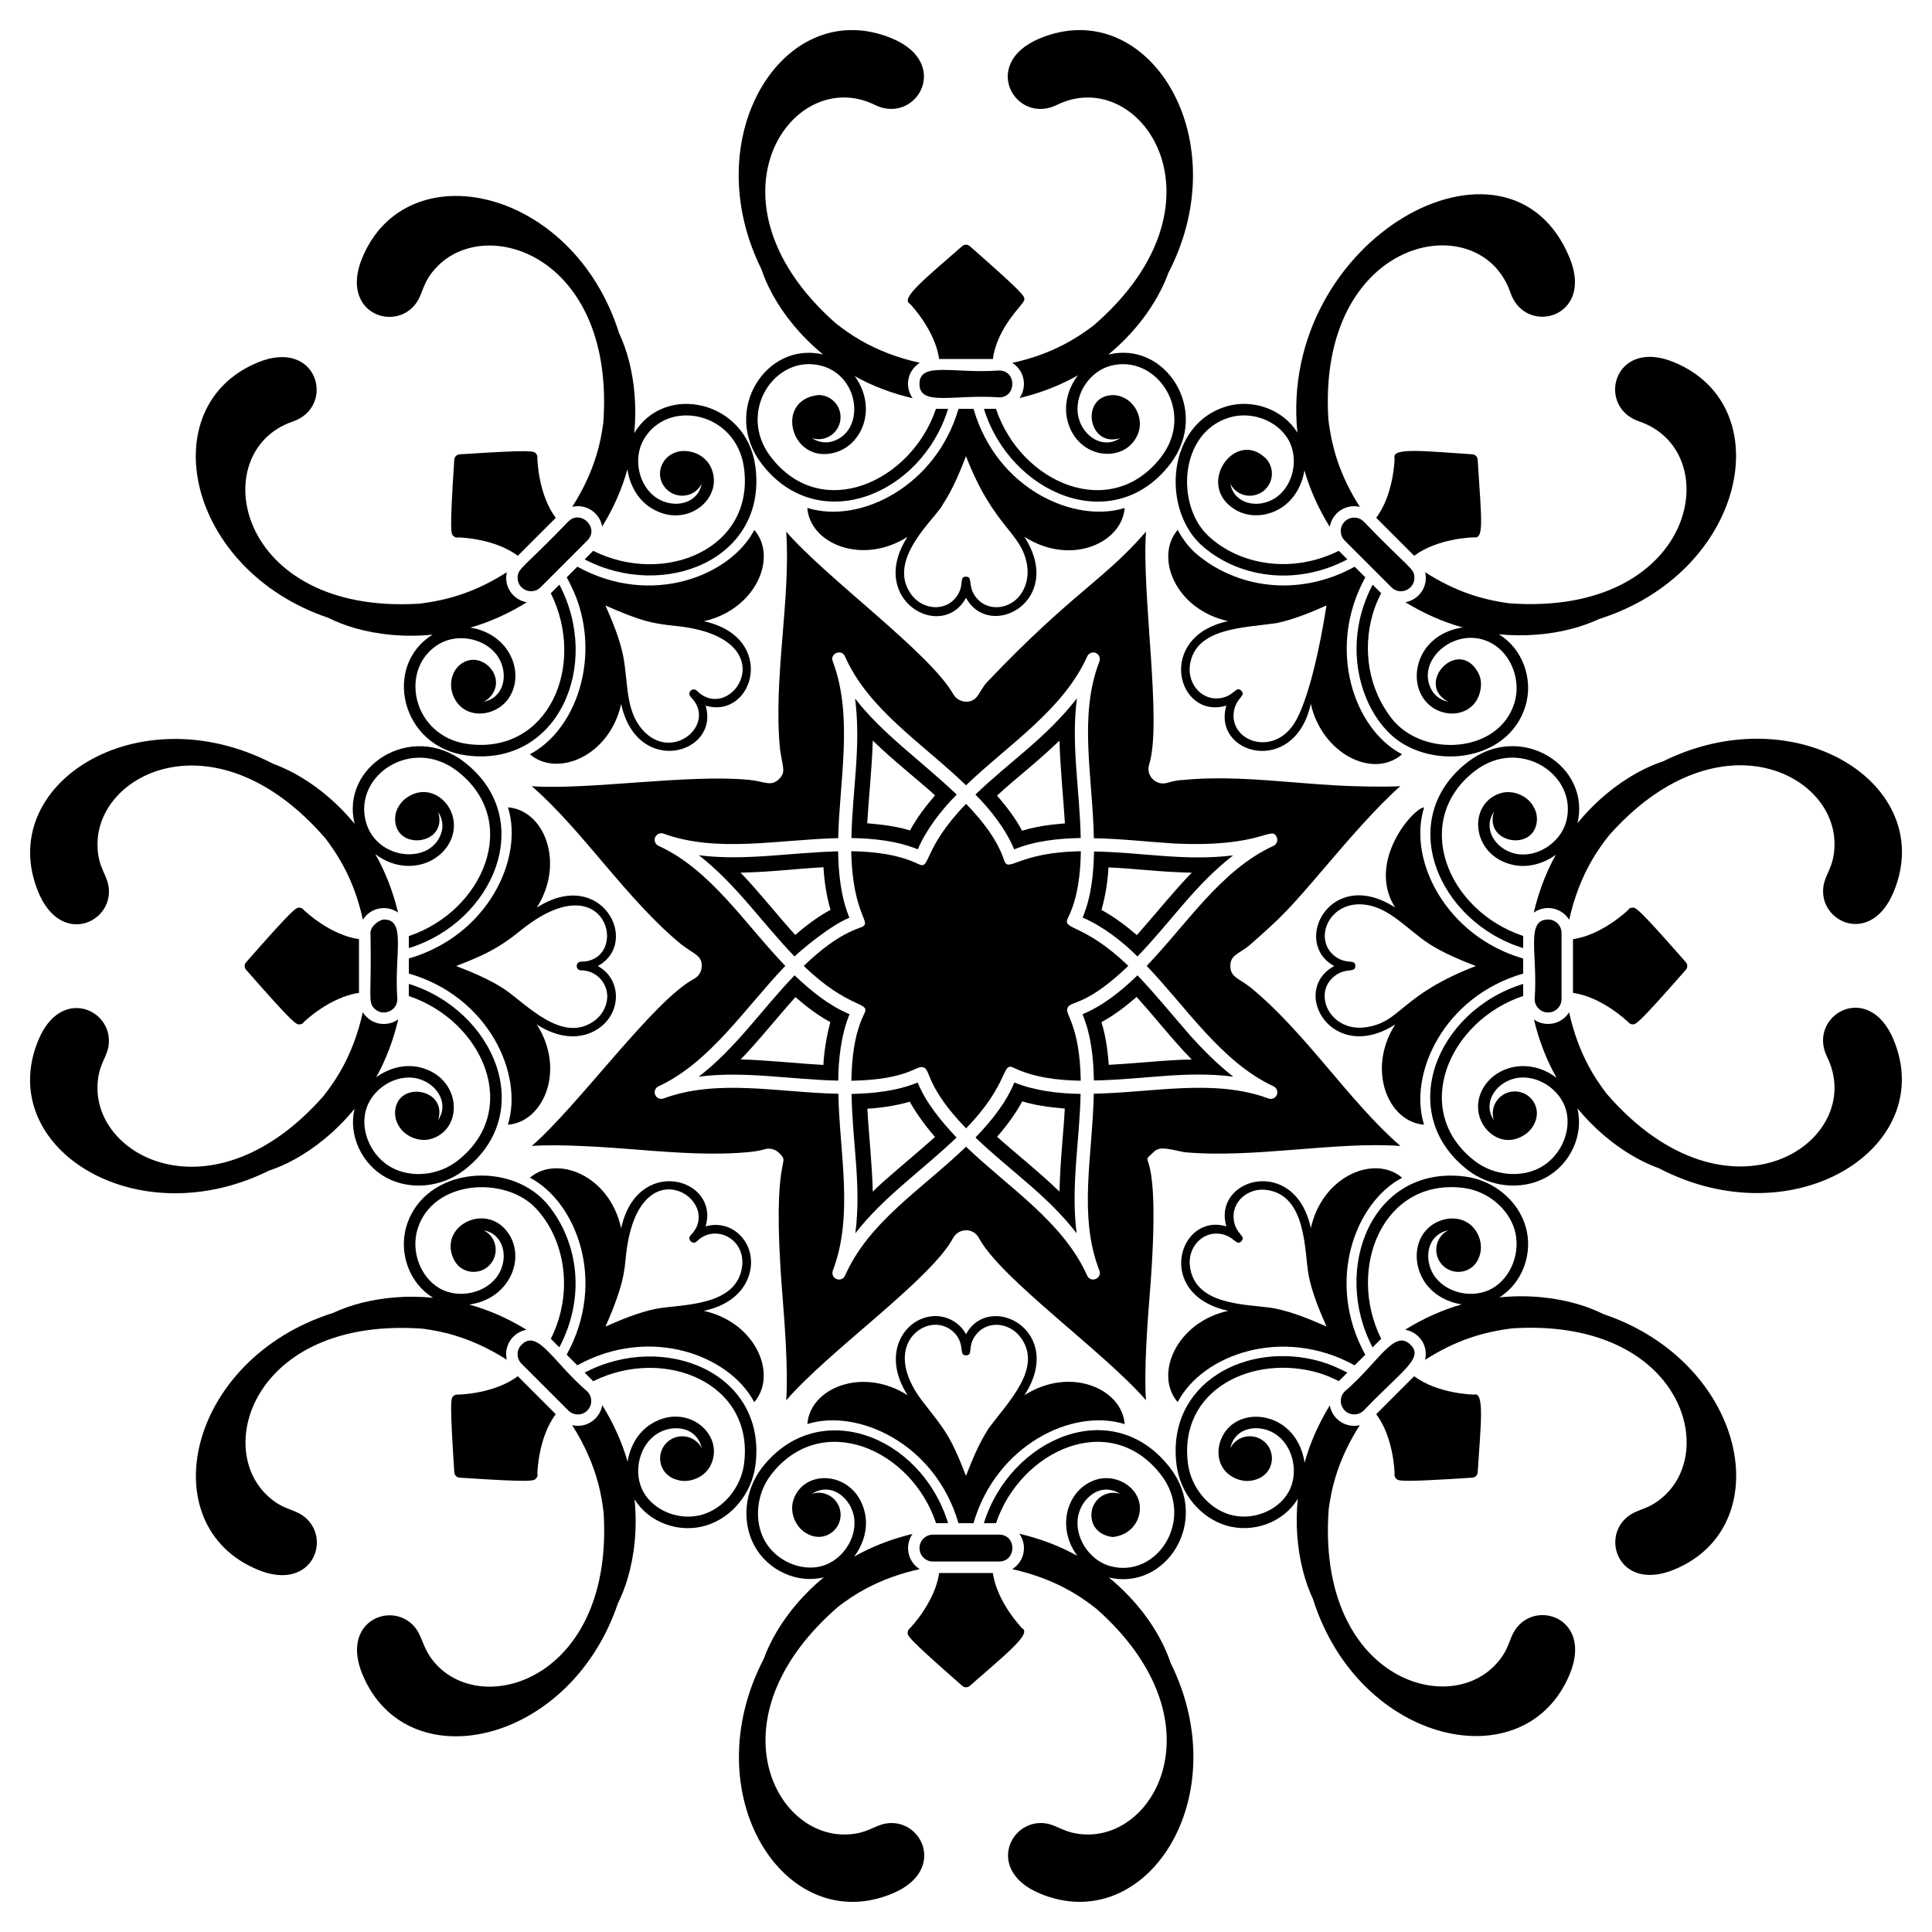
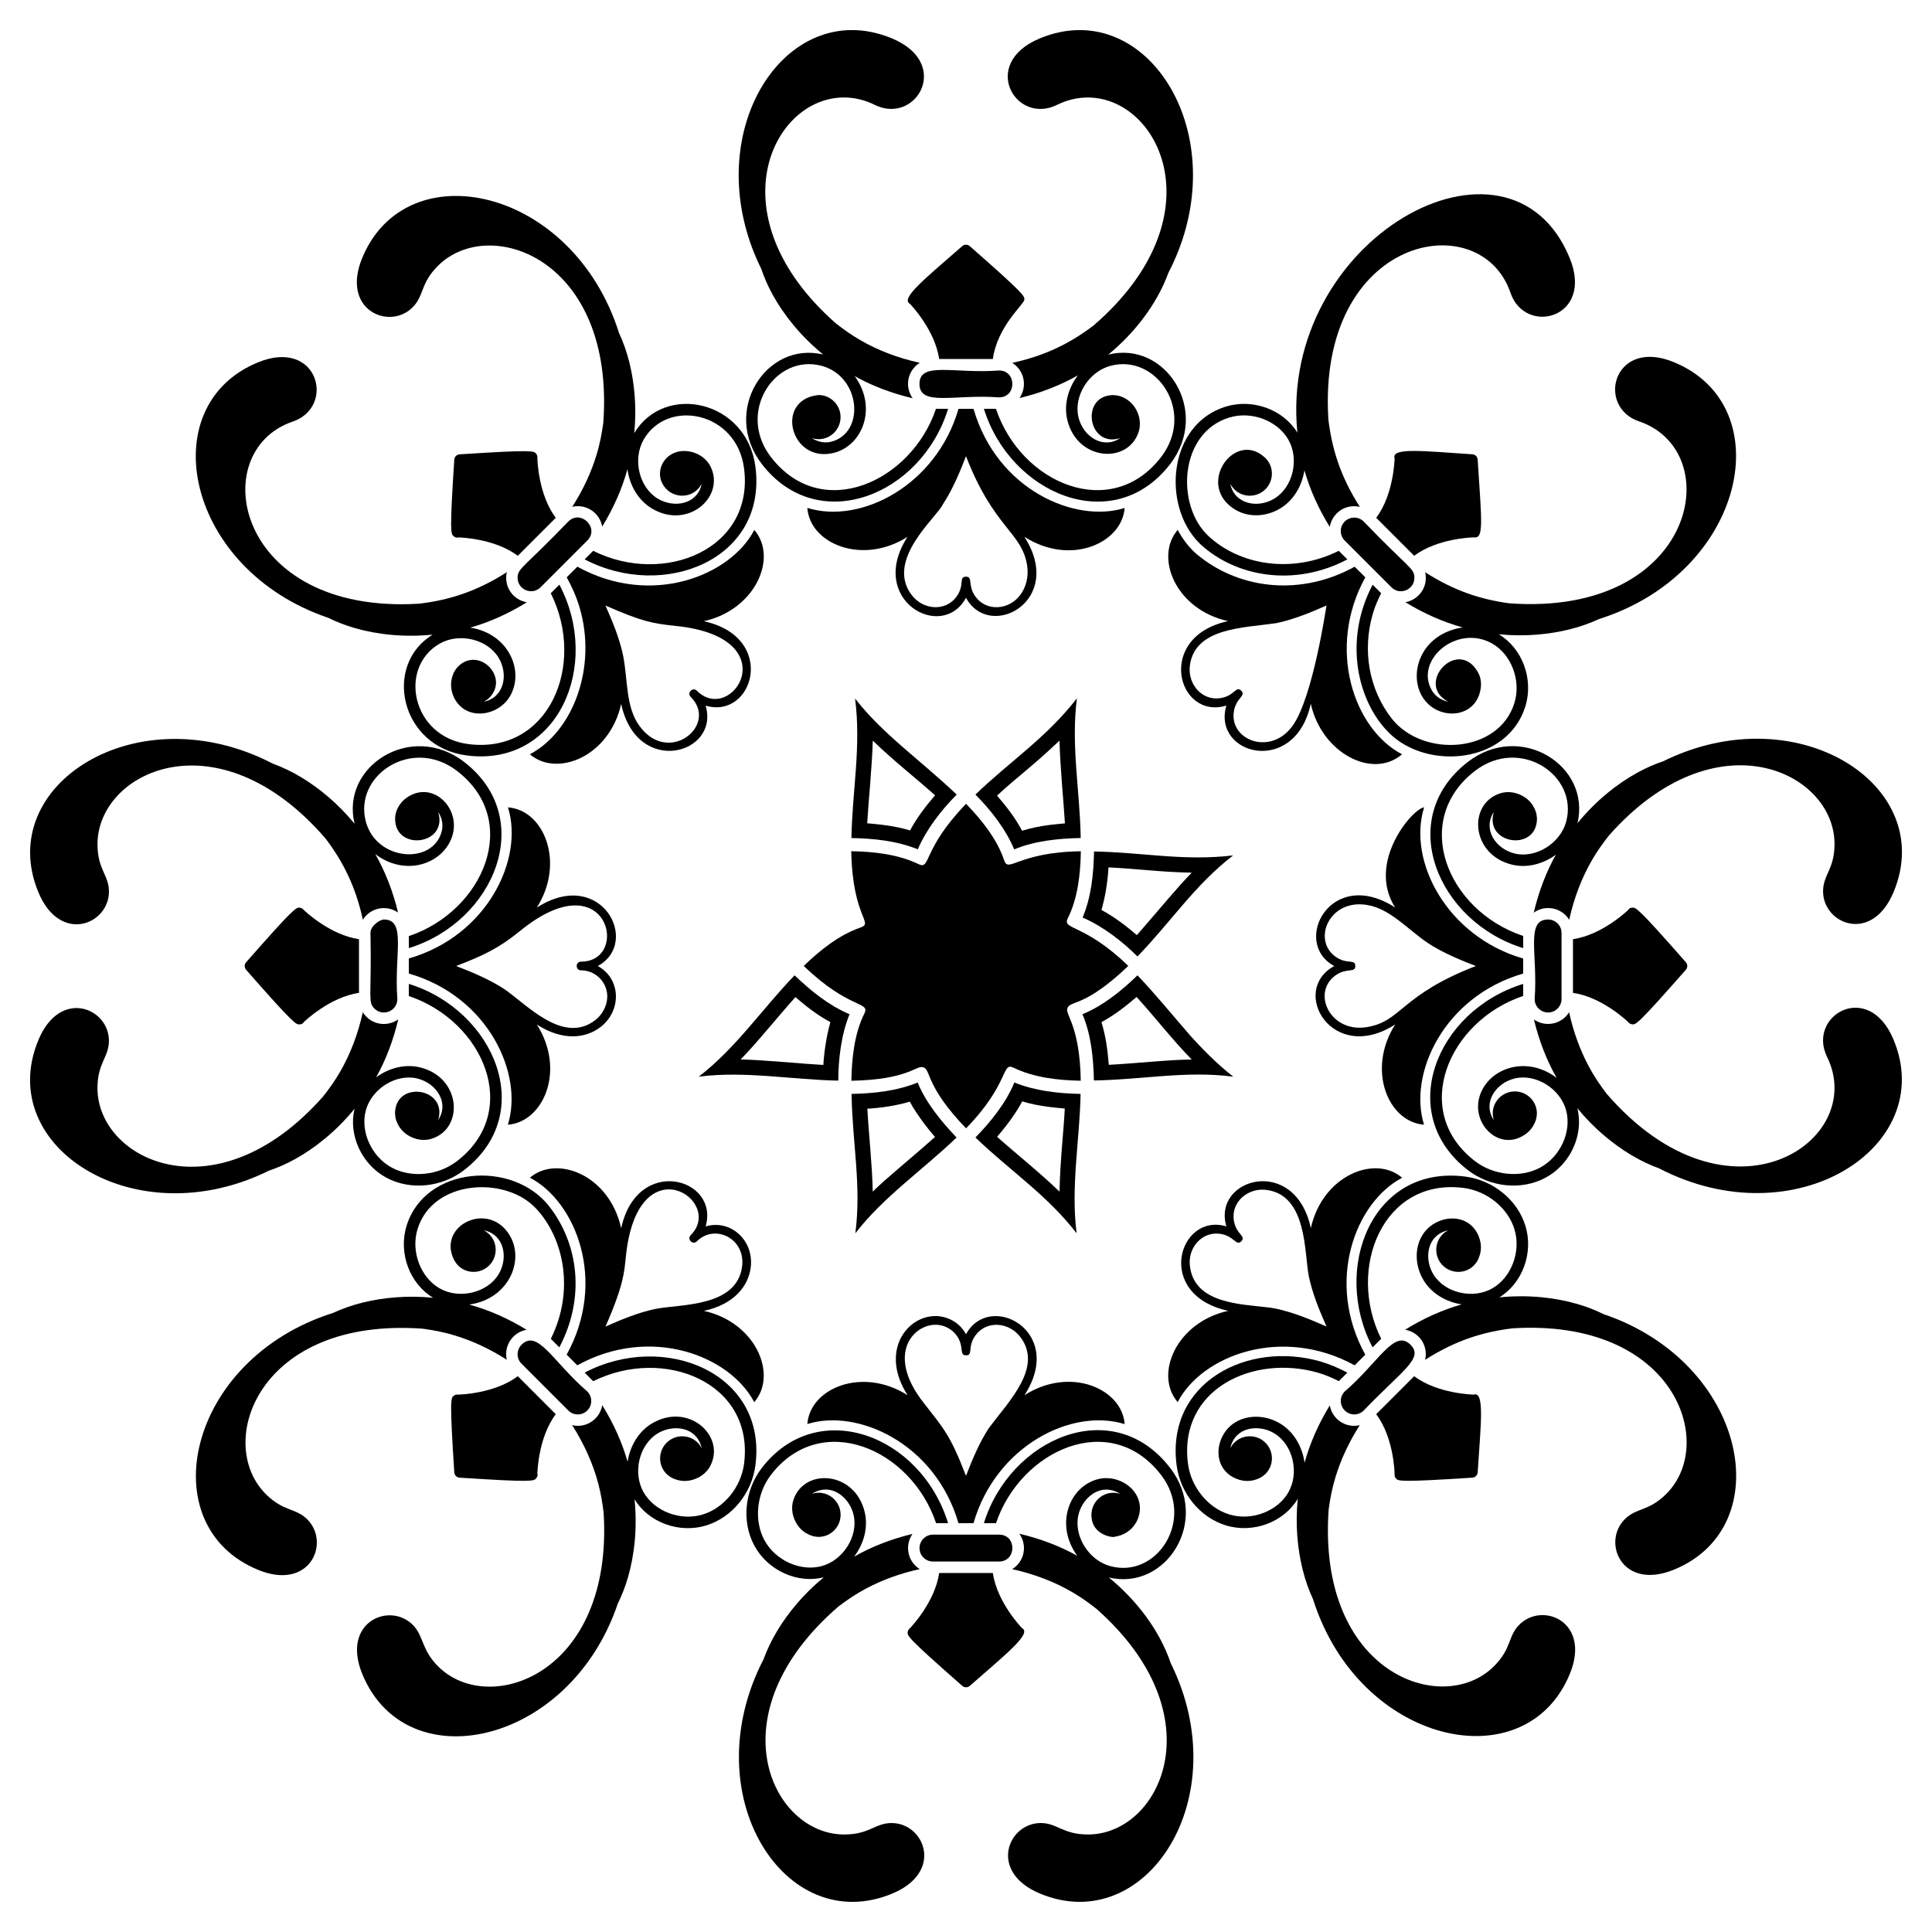
<svg xmlns="http://www.w3.org/2000/svg" fill="#000000" width="800px" height="800px" version="1.1" viewBox="144 144 512 512">
  <g>
    <path d="m387.68 554.26c0 0.984 0.398 1.875 1.043 2.519 0.645 0.645 1.535 1.043 2.519 1.043h17.516c4.644 0 4.777-7.125 0-7.125h-17.516c-1.969 0-3.562 1.594-3.562 3.562z" />
    <path d="m401.01 590.77c9.57-8.406 16.52-13.871 13.844-15.289-0.098-0.082-6.652-6.906-7.734-14.621h-14.234c-1.062 7.566-7.383 14.281-7.719 14.609-0.34 0.254-0.57 0.645-0.621 1.066-0.109 0.961-0.164 1.398 14.457 14.234 0.578 0.508 1.434 0.508 2.008 0z" />
    <path d="m442.05 521.41c-0.676-9.387-14.391-15.418-26.543-7.676 11.031-17.094-9.328-27.621-15.504-16.145-1.477-2.715-4.035-4.336-6.82-4.731-0.422-0.059-0.84-0.09-1.266-0.09-7.777 0-14.754 9.527-7.394 20.984-11.953-7.625-25.863-1.922-26.57 7.637 13.293-4.199 33.922 5.117 40.051 26.273h3.981c5.938-20.5 26.035-30.633 40.066-26.254zm-35.918 0.93c-2.633 3.988-4.547 8.68-6.133 12.781-4.176-10.797-5.785-12.367-11.02-19.102-10.785-13.488-2.422-21.742 3.879-20.883 1.852 0.262 3.59 1.301 4.66 2.789 2.121 2.945 0.566 5.254 2.484 5.254 1.984 0 0.285-2.195 2.481-5.254 2.934-4.07 8.82-3.57 11.848 0.305 6.211 8.023-2.906 17.035-8.191 24.113z" />
    <path d="m419.57 645.8c28.023 11.719 52.395-25.258 34.676-61.074-2.992-8.824-9.18-16.781-16.395-22.684 15.133 3.641 27.051-14.992 16.246-29.035-15.273-19.812-42.453-7.699-49.359 14.652h3.215c6.492-19.309 30.258-30.281 43.738-12.797 9.09 11.797-0.984 27.543-13.438 24.184-5.762-1.555-9.785-8.047-8.449-13.621 0.766-3.188 3.156-5.801 5.953-6.5 1.734-0.434 3.625-0.008 5.051 0.949-3.918-1.211-7.57 1.766-7.57 5.574 0 5.781 6.348 6.016 5.961 5.844 5.531-0.738 7.871-5.941 6.516-9.883-1.383-4.047-6.293-6.535-10.691-5.43-7.68 1.918-11.574 12.055-5.531 20.328-4.594-2.566-9.809-4.555-15.355-5.856 2.144 3.023 1.441 7.301-1.887 9.391 5.809 1.277 11.219 3.356 15.867 6.07 2.344 1.359 4.457 2.875 6.457 4.449 32.078 28.375 16.898 59.793-2.223 59.797-6.699 0-8.172-3.035-12.555-3.035-8.703 0.004-13.973 12.934-0.227 18.676z" />
    <path d="m350 576.14c-1.57 2.594-2.746 5.133-3.621 7.519-18.707 36.059 5.734 74.02 34.133 62.137 13.746-5.746 8.477-18.672-0.23-18.672-4.383 0-5.856 3.035-12.555 3.035-19.258 0-34.543-31.871-1.555-60.402 2.258-1.715 4.656-3.359 7.359-4.781 4.246-2.273 9.062-4.019 14.203-5.148-0.41-0.262-0.805-0.555-1.156-0.91-1.246-1.246-1.93-2.906-1.93-4.668 0-1.395 0.441-2.684 1.18-3.75-5.617 1.348-10.871 3.398-15.477 6.027 2.559-3.379 3.789-7.719 2.805-11.816-2.602-10.863-15.961-11.781-18.863-3.309-0.758 2.199-0.344 4.746 1.098 6.812 0.789 1.129 1.812 1.941 2.945 2.457 0.207 0.102 0.418 0.188 0.637 0.266 0.156 0.055 0.309 0.109 0.469 0.148 0.402 0.105 0.824 0.172 1.254 0.188 0.031 0 0.062 0.012 0.098 0.016 0.004 0 0.008-0.004 0.012-0.004 0.035 0 0.07 0.012 0.109 0.012 3.234 0 5.856-2.621 5.856-5.856 0-3.234-2.621-5.856-5.859-5.856-0.602 0-1.172 0.117-1.723 0.285 1.422-0.965 3.309-1.391 5.062-0.953 2.793 0.699 5.184 3.312 5.949 6.5 1.34 5.57-2.688 12.062-8.449 13.617-5.621 1.52-12.316-1.516-15.199-6.926-2.777-5.203-2.055-12.301 1.762-17.254 13.254-17.215 37.141-6.965 43.754 12.793h3.191c-7.316-23.574-34.715-33.633-49.352-14.648-4.586 5.965-5.406 14.215-2.031 20.539 3.543 6.641 11.43 10.242 18.441 8.465-5.379 4.414-9.465 9.41-12.316 14.137z" />
    <path d="m408.75 249.31c4.719 0 4.711-7.125 0-7.125-11.902 0.91-21.082-2.5-21.082 3.562 0.004 6.066 9.285 2.672 21.082 3.562z" />
    <path d="m398.99 209.23c-9.57 8.406-16.52 13.871-13.844 15.289 0.098 0.082 6.652 6.906 7.734 14.621h14.234c1.227-8.719 8.191-14.414 8.34-15.68 0.109-0.961 0.164-1.398-14.457-14.234-0.574-0.5-1.43-0.5-2.008 0.004z" />
    <path d="m357.95 278.6c0.688 9.555 14.609 15.266 26.543 7.676-10.82 16.762 9.172 27.91 15.504 16.145 6.277 11.547 26.398 0.832 15.477-16.164 12.301 7.852 25.887 1.637 26.57-7.637-13.047 4.109-33.809-4.727-40.051-26.273h-3.981c-5.863 20.266-25.883 30.68-40.062 26.254zm35.914-0.934c2.848-4.312 4.852-9.473 6.133-12.781 7.41 19.172 14.75 20.023 16.199 28.918 0.461 2.891-0.246 5.871-1.902 7.977-3.019 3.938-8.926 4.32-11.812 0.301-2.125-2.945-0.566-5.254-2.484-5.254-1.984 0-0.285 2.195-2.481 5.254-2.934 4.07-8.82 3.57-11.848-0.305-7.254-9.371 6.668-20.703 8.191-24.113z" />
    <path d="m380.43 154.2c-3.641-1.523-7.215-2.231-10.637-2.231-23.145 0-39.352 32.355-24.043 63.301 0.738 2.18 1.711 4.469 3.004 6.812 2.934 5.336 7.383 10.957 13.391 15.871-15.133-3.641-27.051 14.992-16.246 29.031 14.871 19.289 42.238 8.395 49.359-14.648h-3.215c-6.477 19.258-30.246 30.301-43.738 12.793-9.223-11.965 1.172-27.488 13.438-24.18 10.453 2.824 11.594 17.852 2.496 20.117-1.734 0.434-3.625 0.008-5.051-0.949 3.894 1.203 7.57-1.742 7.57-5.574 0-3.234-2.621-5.856-5.856-5.856-0.035 0-0.07 0.008-0.105 0.012-11.613 1.289-7.316 18.199 4.176 15.312 7.606-1.898 11.621-11.988 5.531-20.328 4.594 2.57 9.809 4.555 15.355 5.856-2.121-2.988-1.484-7.262 1.887-9.391-5.809-1.277-11.219-3.352-15.867-6.07-2.344-1.359-4.457-2.875-6.457-4.449-32.078-28.375-16.898-59.793 2.223-59.797 2.695 0 5.465 0.621 8.191 1.965 1.5 0.738 2.977 1.066 4.363 1.066 8.707 0.008 13.973-12.918 0.23-18.664z" />
    <path d="m453.62 216.34c16.223-31.262-0.09-64.367-23.5-64.367-3.418 0-6.992 0.707-10.633 2.231-15.93 6.656-6.32 22.977 4.594 17.605 2.727-1.344 5.5-1.969 8.191-1.969 19.258 0 34.543 31.871 1.555 60.402-6.184 4.695-12.742 7.992-21.562 9.926 3.32 2.09 3.973 6.352 1.91 9.324 5.617-1.344 10.871-3.398 15.477-6.027-2.559 3.379-3.789 7.719-2.805 11.816 2.602 10.863 15.961 11.781 18.863 3.309 1.168-3.394-0.5-7.644-4.039-9.27-1.312-0.652-2.969-0.621-2.578-0.621-8.961 0-6.844 14.062 1.723 11.426-4.469 3.019-9.777-0.398-11.012-5.551-1.34-5.57 2.688-12.062 8.449-13.617 12.25-3.309 22.672 12.191 13.438 24.18-13.207 17.152-37.086 7.098-43.754-12.793h-3.191c6.996 22.535 34.25 34.234 49.352 14.648 10.863-14.129-1.273-32.84-16.41-29.004 6.918-5.672 12.891-13.336 15.934-21.648z" />
    <path d="m297.12 518.84c0.914 0 1.824-0.348 2.519-1.043 1.395-1.395 1.391-3.648 0-5.043-9.031-7.758-13.137-16.672-17.426-12.387-0.695 0.695-1.043 1.609-1.043 2.519 0 0.914 0.348 1.824 1.043 2.519l12.387 12.387c0.695 0.699 1.605 1.043 2.519 1.047z" />
    <path d="m281.22 508.71c-6.102 4.598-15.316 4.875-15.789 4.871-0.422-0.059-0.859 0.055-1.195 0.316-0.758 0.602-1.105 0.875 0.156 20.285 0.047 0.766 0.652 1.371 1.418 1.418 19.406 1.258 19.684 0.914 20.285 0.156 0.309-0.395 0.461-0.699 0.316-1.176-0.012-0.125 0.18-9.586 4.871-15.805z" />
    <path d="m343.88 515.59c6.269-7.242 0.488-21.133-13.34-24.195 7.988-1.723 11.781-6.547 12.41-11.512 0.898-7.152-5.312-12.844-11.957-10.871 3.781-12.812-18.129-19.043-22.375 0.484-3.144-14.23-17.141-19.469-24.188-13.391 12.125 6.305 20.559 27.258 9.742 46.898l2.816 2.816c19.344-10.664 40.379-2.644 46.891 9.77zm-34.023-38.539c3.047-30.227 26.363-14.91 17.184-5.711-1.074 1.074 0.547 2.703 1.629 1.629 4.742-4.75 12.914-0.777 12 6.629-1.383 10.863-16.375 9.984-22.84 11.258v-0.004c-4.559 0.926-9.145 2.836-13.375 4.703 4.879-11.043 4.996-14.621 5.402-18.504z" />
    <path d="m331.11 548.27c6.859-2.09 12.117-8.504 13.086-15.961 3.18-24.562-24.324-35.586-45.262-24.547l2.273 2.273c18.73-9.305 42.762 0.344 39.977 21.879-0.805 6.199-5.309 11.73-10.957 13.445-5.867 1.785-12.742-0.801-15.645-5.852-2.973-5.172-1.23-12.609 3.656-15.605 2.793-1.711 6.336-1.871 8.805-0.387 1.535 0.922 2.57 2.555 2.898 4.242-0.266-0.504-0.586-0.988-1.008-1.41-2.289-2.285-5.996-2.285-8.281 0-2.285 2.289-2.289 5.996 0 8.281 0.027 0.023 0.055 0.043 0.082 0.066 0.004 0.004 0.004 0.012 0.008 0.016 0.027 0.023 0.059 0.039 0.086 0.062 0.316 0.293 0.656 0.539 1.012 0.75 0.141 0.086 0.293 0.156 0.441 0.23 0.207 0.102 0.418 0.188 0.633 0.258 1.164 0.43 2.465 0.586 3.82 0.344 2.481-0.441 4.574-1.953 5.594-4.043 3.941-8.027-6.144-16.84-15.676-11.004-3.516 2.152-5.691 5.969-6.332 10.062-1.434-5.062-3.719-10.152-6.719-14.996-0.223 1.301-0.82 2.555-1.824 3.555-1.246 1.246-2.906 1.934-4.668 1.934-0.508 0-1-0.07-1.484-0.184 3.207 5.008 5.559 10.305 6.93 15.512 0.695 2.617 1.117 5.188 1.418 7.715 2.621 42.742-30.328 54.23-43.855 40.711-4.496-4.492-3.797-8.086-6.734-11.023-6.156-6.156-19.023-0.738-13.367 13.043 1.5 3.652 3.527 6.68 5.945 9.098 16.363 16.363 50.707 4.945 61.762-27.762 1.02-2.062 1.949-4.367 2.691-6.941 1.695-5.844 2.527-12.969 1.754-20.691 3.754 6.125 11.793 9.105 18.941 6.93z" />
    <path d="m256.04 496.12c2.809 0.387 5.668 0.914 8.582 1.824 4.609 1.395 9.254 3.566 13.684 6.402-0.105-0.477-0.176-0.961-0.176-1.461 0-3.234 2.312-5.926 5.418-6.481-4.922-3.019-10.09-5.285-15.207-6.684 10.426-1.438 14.766-11.625 10.742-18.324-5.582-9.324-19.152-2.703-14.84 6.328 0.398 0.797 0.965 1.445 1.141 1.637 2.289 2.269 5.981 2.269 8.266-0.012 2.691-2.691 2.215-7.383-1.422-9.297 5.316 1.027 6.617 7.219 3.863 11.711-2.992 4.887-10.43 6.629-15.602 3.656-5.047-2.902-7.637-9.781-5.852-15.645 4.031-13.266 23.395-14.184 31.434-5.492 7.438 7.93 10.211 21.875 3.902 34.52l2.258 2.258c7.047-13.402 4.93-27.602-2.644-37.316-9.68-12.469-33.023-10.719-37.855 5.152-2.191 7.199 0.84 15.32 7.055 19.027-6.918-0.688-13.34-0.043-18.699 1.281-2.945 0.727-5.57 1.688-7.879 2.754-38.723 12.266-48.281 56.391-19.801 68.074 13.781 5.656 19.199-7.211 13.039-13.367-3.129-3.125-6.266-1.98-11.023-6.734-13.609-13.621-1.879-46.961 41.617-43.812z" />
    <path d="m518.83 297.12c0-2.602-1.496-2.473-13.43-14.906-0.695-0.695-1.609-1.043-2.519-1.043-0.91 0-1.824 0.348-2.519 1.043-1.395 1.395-1.391 3.644 0 5.039l12.387 12.387c2.258 2.262 6.082 0.617 6.082-2.519z" />
    <path d="m535.6 265.81c-0.047-0.766-0.652-1.371-1.418-1.418-12.684-0.824-21.496-1.879-20.602 1.023 0.012 0.125-0.18 9.586-4.871 15.805l10.066 10.066c6.102-4.598 15.316-4.879 15.789-4.875 2.691 0.402 2.133-3.688 1.035-20.602z" />
    <path d="m505.82 297-2.816-2.816c-14.145 7.797-29.945 6-40.891-2.535-0.516-0.383-1.039-0.844-1.492-1.242-0.168-0.156-0.328-0.312-0.492-0.477-1.59-1.59-2.938-3.453-4.019-5.519-6.156 7.109-0.734 21.066 13.34 24.195-19.402 4.168-13.422 26.301-0.453 22.379-3.863 13.102 18.164 18.891 22.375-0.484 2.894 13.098 16.395 20.109 24.188 13.391-12.801-6.664-20.102-28.07-9.738-46.891zm-19.273 39.355c-5.867 8.098-16.805 3.766-15.555-3.844 0.582-3.606 3.32-4.106 1.957-5.469-1.402-1.398-1.758 1.352-5.465 1.961-4.93 0.805-8.766-3.691-8.16-8.594 1.281-10.062 14.125-9.992 22.84-11.258v0.004c4.652-0.953 9.324-2.906 13.375-4.703-0.059 0.137-3.551 24.34-8.992 31.902z" />
    <path d="m468.89 251.74c-15.379 4.684-17.047 26.211-7.082 36.176 0.133 0.129 0.27 0.262 0.402 0.391 9.402 8.602 24.883 11.32 38.855 3.938l-2.273-2.273c-12.633 6.277-26.438 3.641-34.516-3.891-8.73-8.07-7.82-27.383 5.496-31.434 5.867-1.789 12.742 0.801 15.645 5.852 2.973 5.172 1.23 12.609-3.656 15.605-4.496 2.758-10.664 1.453-11.703-3.859 1.93 3.641 6.609 4.094 9.293 1.41 2.285-2.285 2.289-5.996 0-8.281-0.027-0.027-0.055-0.043-0.082-0.066-0.004-0.004-0.004-0.008-0.008-0.012-0.027-0.023-0.059-0.039-0.086-0.062-7.981-7.426-18.551 7.418-7.777 13.859 3.469 2.086 8.16 1.93 11.953-0.398 3.516-2.152 5.691-5.969 6.332-10.062 1.434 5.066 3.719 10.156 6.719 15 0.617-3.621 4.094-6.188 7.973-5.305-5.227-8.168-7.43-15.547-8.348-23.223-2.988-48.746 40.324-56.859 48.258-33.527 3.91 11.512 22.254 6.781 15.695-9.203-15.977-38.93-77.312-5.188-72.16 46.285-3.742-6.109-11.781-9.09-18.93-6.918z" />
    <path d="m559.9 310.8c2.945-0.723 5.57-1.688 7.879-2.754 38.723-12.27 48.289-56.371 19.801-68.074-13.781-5.656-19.199 7.211-13.039 13.367 0.98 0.98 2.258 1.793 3.84 2.328 23.527 8.012 15.094 51.801-34.426 48.215-7.691-1.051-14.66-3.356-22.266-8.23 0.859 3.84-1.676 7.301-5.242 7.945 4.922 3.019 10.09 5.285 15.207 6.684-4.199 0.578-8.141 2.777-10.34 6.371-2.328 3.793-2.488 8.484-0.402 11.953 3.836 6.41 14.027 6.098 15.441-1.871 0.668-3.746-1.488-5.606-1.645-5.992-5.625-6.594-15.352 4.773-6.945 9.207-1.688-0.324-3.324-1.355-4.254-2.906-4.805-8.023 6.59-17.863 15.992-12.461 5.047 2.902 7.637 9.777 5.852 15.645-4.106 13.508-24.344 14.66-32.555 4.168-5.961-7.648-7.848-17.949-4.981-27.785 0.551-1.875 1.332-3.664 2.199-5.406l-2.254-2.254c-7.816 14.852-3.992 30.988 4.328 39.25 10.078 10.082 31.516 8.195 36.168-7.082 2.191-7.199-0.84-15.32-7.055-19.027 6.914 0.68 13.336 0.035 18.695-1.289z" />
    <path d="m245.74 387.68c-0.984 0-3.562 1.602-3.562 3.562 0.348 16.977-0.789 18.203 1.043 20.039 2.215 2.219 6.082 0.672 6.082-2.519-0.902-11.895 2.5-21.082-3.562-21.082z" />
    <path d="m223.46 384.55c-0.961-0.109-1.398-0.164-14.234 14.457-0.508 0.574-0.508 1.43 0 2.008 12.832 14.613 13.273 14.562 14.234 14.453 0.496-0.059 0.82-0.168 1.055-0.609 0.082-0.098 6.902-6.652 14.621-7.734v-14.234c-7.566-1.062-14.281-7.383-14.609-7.719-0.254-0.34-0.641-0.57-1.066-0.621z" />
    <path d="m286.27 415.51c6.863 4.434 12.961 3.703 16.914 0.637 5.617-4.363 5.391-12.801-0.77-16.141 11.527-6.238 0.891-26.441-16.164-15.477 7.547-11.828 2.012-25.859-7.637-26.57 4.258 13.496-5.297 33.98-26.273 40.051v3.981c21.051 6.09 30.461 26.578 26.25 40.066 9.406-0.68 15.406-14.402 7.68-26.547zm-8.609-9.371 0.004-0.004c-3.887-2.566-8.48-4.469-12.781-6.133 7.137-2.762 11.125-4.578 16.902-9.262 23.359-19.082 29.449 8.109 16.191 8.109-1.523 0-1.523 2.301 0 2.301 3.543 0 6.414 2.617 6.891 5.996 0.352 2.566-0.879 5.449-3.098 7.18-8.59 6.656-18.418-4.371-24.109-8.188z" />
    <path d="m215.27 454.24c2.18-0.738 4.469-1.707 6.812-3.004 5.332-2.934 10.957-7.379 15.871-13.387-1.676 6.969 1.902 14.762 8.492 18.281 6.328 3.371 14.578 2.555 20.539-2.031 19.621-15.129 7.973-42.352-14.648-49.359v3.219c19.816 6.664 30.02 30.457 12.793 43.738-4.949 3.816-12.047 4.539-17.254 1.762-5.41-2.883-8.445-9.574-6.926-15.199 1.555-5.762 8.047-9.785 13.621-8.449 5.129 1.23 8.57 6.516 5.547 11.004 2.633-8.574-11.43-10.66-11.43-1.711 0 0.035 0.008 0.066 0.012 0.105 0 0.004-0.004 0.012-0.004 0.016 0 0.035 0.016 0.066 0.016 0.105 0.016 0.43 0.082 0.844 0.188 1.246 0.039 0.164 0.094 0.316 0.148 0.477 0.078 0.219 0.164 0.426 0.266 0.629 0.516 1.133 1.328 2.156 2.457 2.945 2.066 1.441 4.613 1.855 6.812 1.098 8.465-2.891 7.566-16.258-3.305-18.863-4.008-0.965-8.246 0.195-11.594 2.637 2.57-4.594 4.555-9.809 5.856-15.352-3.055 2.168-7.328 1.406-9.391-1.887-1.277 5.809-3.356 11.219-6.07 15.867-1.359 2.344-2.875 4.457-4.449 6.457-28.371 32.078-59.793 16.898-59.797-2.223-0.004-6.688 3.035-8.176 3.035-12.555 0-8.707-12.926-13.977-18.672-0.23-1.523 3.641-2.231 7.215-2.231 10.637 0.004 23.133 32.363 39.34 63.305 24.027z" />
    <path d="m154.2 380.52c5.746 13.746 18.672 8.477 18.672-0.23 0-4.418-3.035-5.824-3.035-12.555 0-19.262 31.871-34.543 60.402-1.559 4.66 6.137 7.981 12.684 9.926 21.562 2.094-3.32 6.352-3.973 9.324-1.906-1.348-5.617-3.398-10.871-6.027-15.48 8.391 6.359 18.66 2.223 20.555-5.359 1.816-7.231-5.594-14.238-12.242-9.598-1.715 1.199-2.984 3.242-3.059 5.305-0.336 9.012 14.148 7.356 11.406-1.504 0.965 1.422 1.391 3.309 0.953 5.062-2.266 9.043-17.285 7.992-20.117-2.496-3.309-12.25 12.191-22.672 24.18-13.438 17.242 13.273 6.922 37.148-12.793 43.754v3.191c22.777-7.062 34-34.43 14.648-49.352-14.121-10.859-32.84 1.262-29.004 16.41-4.406-5.375-9.402-9.465-14.129-12.316-2.594-1.57-5.133-2.746-7.519-3.621-36.059-18.715-74.016 5.727-62.141 34.129z" />
    <path d="m554.26 412.32c0.984 0 1.875-0.398 2.519-1.043 0.645-0.645 1.043-1.535 1.043-2.519v-17.516c0-0.984-0.398-1.875-1.043-2.519-0.645-0.645-1.535-1.043-2.519-1.043-6.07 0-2.668 9.25-3.562 21.082 0 1.965 1.594 3.559 3.562 3.559z" />
    <path d="m576.53 415.46c0.961 0.109 1.398 0.164 14.234-14.457 0.508-0.574 0.508-1.43 0-2.008-12.832-14.613-13.273-14.562-14.234-14.453-0.496 0.059-0.82 0.168-1.055 0.609-0.082 0.098-6.906 6.652-14.621 7.734v14.234c7.566 1.062 14.277 7.383 14.609 7.719 0.254 0.34 0.645 0.57 1.066 0.621z" />
    <path d="m513.73 384.5c-17.145-11.059-27.582 9.363-16.145 15.504-11.953 6.531-0.551 26.223 16.164 15.48-7.621 11.945-1.926 25.859 7.637 26.57-4.231-13.418 5.215-33.957 26.273-40.051v-3.981c-20.137-5.824-30.707-25.777-26.254-40.066-2.918 0.211-15.359 14.473-7.676 26.543zm8.609 9.367-0.004 0.004c3.945 2.606 8.68 4.555 12.781 6.133-20.098 7.777-19.594 14.68-28.918 16.199-9.73 1.555-14.672-9.129-8.281-13.715 2.945-2.125 5.254-0.566 5.254-2.484 0-1.984-2.195-0.285-5.254-2.481-6.234-4.492-1.625-15.324 8.289-13.711 6.152 0.945 10.895 6.543 16.133 10.055z" />
    <path d="m584.73 345.76c-2.18 0.738-4.469 1.707-6.812 3.004-5.332 2.934-10.957 7.383-15.871 13.387 3.637-15.117-14.977-27.062-29.031-16.246-19.496 15.031-8.051 42.344 14.648 49.359v-3.215c-20.371-6.852-29.684-30.723-12.793-43.738 11.965-9.223 27.488 1.172 24.18 13.438-1.555 5.762-8.047 9.785-13.621 8.449-5.129-1.23-8.566-6.512-5.547-11.004-2.637 8.582 11.43 10.652 11.43 1.711 0-0.035-0.008-0.07-0.012-0.105 0-0.008 0.004-0.012 0.004-0.016 0-0.035-0.016-0.07-0.016-0.105-0.016-0.43-0.082-0.844-0.188-1.246-0.039-0.164-0.094-0.316-0.148-0.477-0.078-0.215-0.164-0.426-0.266-0.629-0.516-1.133-1.328-2.156-2.457-2.945-2.066-1.441-4.613-1.855-6.812-1.098-8.531 2.914-7.527 16.266 3.305 18.863 4.008 0.961 8.246-0.195 11.594-2.641-2.57 4.594-4.555 9.809-5.856 15.355 1.078-0.766 2.387-1.223 3.805-1.223 1.766 0 3.422 0.688 4.668 1.934 0.359 0.359 0.656 0.762 0.918 1.18 1.277-5.809 3.356-11.215 6.07-15.867 1.359-2.348 2.875-4.457 4.449-6.457 28.371-32.078 59.793-16.898 59.797 2.223 0.004 6.695-3.035 8.156-3.035 12.555 0 8.707 12.926 13.977 18.672 0.23 1.523-3.641 2.231-7.215 2.231-10.633 0-23.145-32.359-39.352-63.305-24.043z" />
    <path d="m628.19 424.08c10.98 22.297-25.953 47.301-58.434 9.75-1.715-2.258-3.359-4.656-4.781-7.359-2.269-4.246-4.019-9.062-5.148-14.203-0.262 0.41-0.555 0.805-0.91 1.156-1.246 1.246-2.902 1.93-4.664 1.93-1.395 0-2.684-0.438-3.75-1.18 1.348 5.617 3.398 10.871 6.027 15.48-8.391-6.363-18.66-2.227-20.555 5.359-1.816 7.231 5.594 14.238 12.242 9.598 1.129-0.785 1.941-1.812 2.457-2.941 0.102-0.207 0.188-0.418 0.266-0.633 0.051-0.156 0.105-0.309 0.145-0.473 0.105-0.402 0.172-0.824 0.188-1.254 0-0.035 0.012-0.062 0.016-0.098 0-0.004-0.004-0.008-0.004-0.012 0-0.039 0.012-0.07 0.012-0.109 0-3.234-2.621-5.856-5.856-5.856-3.805 0.004-6.785 3.648-5.57 7.578-3.023-4.465 0.398-9.777 5.551-11.012 5.57-1.34 12.062 2.688 13.617 8.449 1.52 5.621-1.516 12.316-6.926 15.199-5.203 2.777-12.301 2.055-17.254-1.762-17.215-13.254-6.965-37.133 12.793-43.75v-3.191c-23.238 7.203-33.93 34.484-14.648 49.348 5.965 4.586 14.215 5.406 20.539 2.031 6.641-3.539 10.242-11.426 8.465-18.441 4.406 5.375 9.402 9.461 14.129 12.316 2.594 1.57 5.133 2.746 7.519 3.621 36.059 18.707 74.008-5.731 62.141-34.137-6.66-15.938-22.977-6.312-17.605 4.594z" />
    <path d="m287.25 299.64 12.387-12.387c3.34-3.336-1.742-8.34-5.039-5.039-11.758 12.25-13.43 12.312-13.43 14.906 0 3.141 3.832 4.773 6.082 2.519z" />
    <path d="m286.41 265.44c0.062-0.422-0.051-0.859-0.316-1.195-0.602-0.758-0.875-1.105-20.289 0.16-0.766 0.051-1.371 0.652-1.418 1.418-1.258 19.406-0.914 19.684-0.156 20.285 0.395 0.309 0.699 0.465 1.18 0.316 0.125-0.012 9.586 0.18 15.805 4.871l10.066-10.066c-4.594-6.106-4.875-15.32-4.871-15.789z" />
    <path d="m284.42 343.89c7.144 6.184 21.086 0.66 24.195-13.34 4.199 19.484 26.219 13.285 22.379 0.453 12.715 3.762 19.152-18.098-0.484-22.375 13.699-3.027 19.707-16.859 13.391-24.188-6.324 12.148-27.289 20.547-46.898 9.738l-2.816 2.816c1.402 2.547 2.59 5.223 3.422 8.031 4.68 15.973-1.824 32.891-13.188 38.863zm38.535-34.023c30.102 3.004 15.059 26.527 5.715 17.184-1.078-1.078-2.703 0.551-1.629 1.629 7.473 7.473-5.902 18.352-13.594 7.676-3.664-5-3.051-12.215-4.297-18.516h0.004c-0.961-4.703-2.926-9.355-4.703-13.371 9.609 4.242 12.492 4.762 18.504 5.398z" />
    <path d="m221.56 255.73c11.512-3.91 6.777-22.254-9.203-15.695-28.102 11.531-19.188 54.91 18.664 67.703 2.062 1.02 4.367 1.949 6.941 2.691 5.848 1.695 12.969 2.527 20.691 1.758-13.254 8.109-8.559 29.727 9.039 32.016 24.156 3.125 35.805-23.926 24.547-45.262l-2.273 2.273c9.496 19.137-0.633 42.727-21.879 39.973-14.984-1.941-18.605-20.266-7.594-26.602 5.172-2.973 12.609-1.23 15.605 3.656 2.758 4.496 1.453 10.664-3.859 11.707 0.504-0.27 0.988-0.586 1.414-1.012 5.473-5.477-2.801-13.766-8.281-8.281-0.027 0.023-0.043 0.055-0.066 0.082-0.004 0.004-0.012 0.004-0.016 0.008-0.523 0.641-0.965 1.168-1.301 2.172-1.355 3.652 0.469 7.84 3.695 9.414 3.836 1.883 9.07 0.172 11.402-3.719 4.027-6.703-0.242-16.688-10.461-18.285 5.066-1.434 10.156-3.715 14.996-6.719-3.648-0.613-6.184-4.133-5.305-7.973-8.191 5.242-15.562 7.43-23.227 8.348-48.754 2.992-56.859-40.328-33.531-48.254z" />
    <path d="m310.8 240.1c-0.723-2.945-1.688-5.57-2.758-7.879-12.266-38.727-56.383-48.281-68.074-19.801-5.656 13.781 7.211 19.195 13.367 13.039 3.125-3.129 1.973-6.266 6.734-11.023 13.617-13.617 46.961-1.887 43.812 41.609-0.387 2.809-0.918 5.668-1.824 8.582-1.395 4.609-3.566 9.254-6.406 13.684 3.789-0.859 7.297 1.645 7.941 5.242 3.019-4.922 5.285-10.09 6.684-15.207 0.578 4.199 2.777 8.141 6.371 10.34 9.535 5.848 19.602-2.981 15.676-11-1.02-2.09-3.113-3.598-5.594-4.043-6.586-1.168-10.191 5.902-6.082 10.012 2.691 2.688 7.375 2.215 9.297-1.422-1.023 5.316-7.219 6.617-11.711 3.863-4.887-2.992-6.629-10.43-3.656-15.602 6.316-10.992 24.648-7.426 26.602 7.594 2.785 21.418-21.137 31.273-39.984 21.891l-2.254 2.258c20.816 10.941 48.445 0.156 45.254-24.539-2.309-17.668-24.117-22.328-32.113-8.906 0.684-6.91 0.039-13.332-1.281-18.691z" />
    <path d="m500.37 512.75c-1.395 1.395-1.395 3.644 0 5.039 0.695 0.695 1.609 1.043 2.519 1.043 0.91 0 1.824-0.348 2.519-1.043 10.336-10.77 15.98-13.828 12.387-17.426-4.293-4.289-8.453 4.676-17.426 12.387z" />
    <path d="m513.58 534.56c-0.062 0.422 0.051 0.859 0.316 1.191 0.602 0.758 0.875 1.105 20.289-0.156 0.766-0.047 1.371-0.652 1.418-1.418 0.82-12.684 1.879-21.492-1.023-20.598-0.125 0.012-9.586-0.18-15.805-4.871l-10.066 10.066c4.598 6.098 4.875 15.312 4.871 15.785z" />
    <path d="m515.58 456.12c-7.152-6.191-21.086-0.656-24.195 13.34-4.195-19.5-26.203-13.238-22.379-0.453-12.566-3.781-19.262 18.078 0.484 22.375-13.77 3.027-19.68 16.887-13.391 24.188 6.519-12.531 27.73-20.297 46.898-9.742l2.816-2.816c-10.648-19.293-2.668-40.371 9.766-46.891zm-35.707 34.336c-6.914-0.859-19.336-0.938-20.527-10.891-0.652-4.945 3.285-9.367 8.137-8.566 3.609 0.582 4.102 3.32 5.469 1.957 1.402-1.406-1.352-1.754-1.961-5.465-0.805-4.953 3.715-8.766 8.594-8.16 10.883 1.383 10.027 16.617 11.258 22.84h-0.004c0.961 4.695 2.918 9.336 4.703 13.371-4.547-1.996-10.539-4.523-15.668-5.086z" />
    <path d="m548.26 468.89c-2.09-6.859-8.5-12.113-15.961-13.086-24.727-3.199-35.508 24.484-24.547 45.262l2.273-2.273c-9.285-18.668 0.527-42.738 21.879-39.973 6.195 0.801 11.727 5.309 13.445 10.957 1.789 5.867-0.801 12.742-5.852 15.645-5.172 2.973-12.609 1.23-15.605-3.66-1.711-2.793-1.871-6.332-0.387-8.805 0.922-1.535 2.555-2.57 4.242-2.902-0.504 0.266-0.988 0.586-1.41 1.012-2.289 2.289-2.285 5.996 0 8.281s5.996 2.289 8.281 0c0.027-0.027 0.043-0.055 0.066-0.082 0.004 0 0.012-0.004 0.016-0.008 0.023-0.027 0.039-0.059 0.062-0.086 0.293-0.316 0.539-0.656 0.75-1.012 0.086-0.141 0.156-0.293 0.23-0.441 0.098-0.207 0.188-0.418 0.258-0.633 0.434-1.164 0.586-2.465 0.344-3.82-0.441-2.481-1.949-4.574-4.039-5.594-3.836-1.883-9.074-0.172-11.402 3.719-2.086 3.469-1.926 8.16 0.398 11.953 2.152 3.516 5.969 5.695 10.062 6.332-5.066 1.434-10.156 3.715-14.996 6.715 3.652 0.621 6.188 4.141 5.305 7.973 8.121-5.195 15.5-7.426 23.227-8.348 42.746-2.621 54.227 30.332 40.711 43.855-4.742 4.738-7.922 3.629-11.023 6.731-6.156 6.156-0.742 19.023 13.043 13.367 28.098-11.531 19.188-54.91-18.664-67.703-2.062-1.02-4.367-1.949-6.941-2.691-5.848-1.699-12.969-2.531-20.691-1.758 6.121-3.738 9.102-11.781 6.926-18.926z" />
    <path d="m489.2 559.9c0.723 2.945 1.684 5.57 2.754 7.879 12.27 38.723 56.387 48.281 68.074 19.801 5.656-13.781-7.211-19.199-13.367-13.039-3.117 3.113-1.984 6.273-6.734 11.023-13.617 13.617-46.961 1.887-43.809-41.609 0.387-2.809 0.918-5.668 1.824-8.582 1.395-4.606 3.566-9.25 6.406-13.68-0.477 0.105-0.961 0.176-1.461 0.176-1.762 0-3.418-0.688-4.664-1.934-0.984-0.984-1.586-2.207-1.816-3.488-3.019 4.922-5.285 10.09-6.684 15.207-0.578-4.199-2.777-8.141-6.371-10.34-3.793-2.328-8.484-2.488-11.953-0.406-3.906 2.34-5.602 7.566-3.723 11.402 1.02 2.09 3.113 3.602 5.594 4.043 1.355 0.242 2.656 0.09 3.82-0.344 0.219-0.074 0.43-0.164 0.637-0.262 0.148-0.074 0.293-0.145 0.438-0.23 0.359-0.211 0.703-0.457 1.02-0.754 0.023-0.023 0.055-0.035 0.078-0.059 0.004-0.004 0.004-0.008 0.008-0.012 0.027-0.027 0.059-0.043 0.086-0.07 2.285-2.285 2.289-5.996 0-8.281-2.285-2.285-5.996-2.285-8.281 0-0.426 0.426-0.746 0.914-1.016 1.418 0.324-1.688 1.355-3.324 2.906-4.254 2.469-1.48 6.008-1.324 8.805 0.391 4.887 2.992 6.629 10.43 3.656 15.602-2.902 5.047-9.777 7.641-15.645 5.848-5.644-1.715-10.148-7.242-10.957-13.441-2.57-19.793 17.332-29.117 34.574-24.09 1.875 0.551 3.664 1.332 5.406 2.199l2.258-2.254c-2.231-1.172-4.559-2.195-7.039-2.926-19.375-5.648-41.051 5.539-38.215 27.461 0.977 7.461 6.231 13.875 13.086 15.961 7.199 2.191 15.324-0.84 19.027-7.055-0.691 6.922-0.047 13.344 1.277 18.699z" />
    <path d="m430.4 366.08c-0.234-12.805-2.606-24.484-1.008-37.012-8.281 10.625-17.582 16.539-26.895 25.5 4.031 4.035 8.086 9.234 10.27 14.531 5.465-2.273 11.754-2.902 17.633-3.019zm-5.621-25.809c0.176 7.394 1.148 16.645 1.434 21.934-2.504 0.262-6.258 0.43-11.355 1.938-1.84-3.461-4.133-6.394-6.629-9.301 5.762-5.324 8.902-7.336 16.551-14.57z" />
    <path d="m329.18 429.33c12.242-1.582 24.707 0.824 36.973 1.047 0-5.66 0.809-12.316 2.984-17.594-5.586-2.379-10.141-6.125-14.57-10.309-8.699 9.031-15.453 19.188-25.387 26.855zm34.879-14.453c-1.066 3.731-1.707 8.324-1.859 11.355-5.527-0.309-15.461-1.324-21.934-1.473 3.988-3.988 10.051-11.551 14.531-16.512 2.988 2.566 5.805 4.769 9.262 6.629z" />
-     <path d="m369.09 387.2c-2.269-5.613-2.867-11.598-2.984-17.594-13.035 0.352-24.711 2.586-36.895 1.047 9.863 7.668 16.625 17.762 25.344 26.816 1.398-1.355 9.199-8.07 14.535-10.27zm-6.859-13.371c0.184 3.512 0.828 7.852 1.859 11.277-2.711 1.484-5.648 3.465-9.34 6.664-4.848-5.348-9.797-11.656-14.496-16.508 9.254-0.223 13.016-0.926 21.977-1.434z" />
    <path d="m433.93 369.65c-0.117 5.906-0.703 11.953-3.023 17.516 5.34 2.289 10.551 6.32 14.531 10.309 9.242-9.586 15.059-18.777 25.344-26.781-13.062 1.566-23.926-0.816-36.852-1.043zm11.352 22.168c-2.856-2.473-6.082-4.891-9.379-6.668 0.969-3.387 1.637-7.254 1.859-11.277 6.57 0.27 13.5 1.23 22.051 1.395-4.473 4.633-8.254 9.379-14.531 16.551z" />
    <path d="m426.88 411.16c0.762-1.875 3.559-0.516 11.887-7.402 1.461-1.195 2.871-2.461 4.238-3.781-11.695-11.336-17.598-9.457-16.031-12.617 2.668-5.316 3.363-11.828 3.461-17.766-16.711 0.23-19.164 5.867-20.316 2.414-1.867-5.613-5.953-10.703-10.105-14.992-11.777 12.215-9.285 17.602-12.605 15.98-5.316-2.586-11.855-3.328-17.816-3.418 0.32 17.746 6.125 18.953 2.387 20.246-5.602 1.934-10.723 6.031-14.98 10.152 12.07 11.648 17.688 9.355 16.066 12.621-2.652 5.277-3.344 11.91-3.445 17.812 15.742-0.305 17.156-4.41 19.234-3.496 1.781 0.738 0.641 5.227 11.164 16.105 11.578-11.934 9.352-17.637 12.562-16.074 5.438 2.633 11.758 3.34 17.828 3.457-0.23-14.766-4.246-17.508-3.527-19.242z" />
    <path d="m387.23 369.07c2.231-5.246 6.285-10.469 10.309-14.496-9.809-9.316-19.656-16.047-26.934-25.461 1.652 12.801-0.738 24.297-0.969 36.973 5.789 0.117 11.848 0.688 17.594 2.984zm-11.938-28.793c5.625 5.434 12.066 10.477 16.508 14.492-2.512 2.934-4.785 5.867-6.629 9.301-4.504-1.352-8.535-1.609-11.355-1.898 0.309-5.477 1.32-15.352 1.477-21.895z" />
-     <path d="m475.29 394.37c8.504-7.504 10.07-9.047 20.672-21.508 4.586-5.391 13.129-15.312 19.145-20.52-3.922 0.273-13.078 0.051-17.004-0.195-3.676-0.207-7.363-0.508-11.055-0.801-10.234-0.824-19.895-1.602-29.641-0.633-0.156 0.016-0.297 0.023-0.457 0.016-1.168 0.113-2.371 0.359-3.59 0.73-3.016 0.891-5.758-1.93-4.82-4.883 3.488-11.004-2.031-45.168-0.836-61.688-11.344 13.086-19.391 15.984-42.121 39.883-2.211 2.422-2.367 5.168-5.531 5.191-1.328-0.016-2.719-0.746-3.406-1.969-6.211-10.98-33.664-30.789-44.293-43.098 1.246 17.922-3.481 38.883-1.641 57.605 0.676 4.887 1.668 6.059-0.262 7.965-2.133 2.102-3.859 0.605-7.871 0.215-16.082-1.594-42.551 2.731-57.652 1.672 13.461 11.648 25.164 30.07 39.598 41.902v0.004c3.609 2.758 5.457 2.898 5.449 5.746-0.004 1.43-0.793 2.738-2.055 3.41-10.738 5.715-30.598 33.527-42.984 44.27 7.66-0.551 20.301 0.367 27.977 0.984 10.605 0.859 20.645 1.531 29.84 0.613 1.488-0.145 2.742-0.375 3.848-0.707 1.371-0.43 2.867-0.035 3.883 0.988 3.422 3.488-2.254-1.449 0.836 37.219 0.594 7.453 1.613 20.488 1.031 28.328 11.496-13.309 38.188-31.844 44.25-43.043 1.41-2.602 5.301-2.824 6.824 0.02 5.816 10.863 33.062 30.059 44.273 42.988-0.566-7.871 0.43-21 0.988-27.977 3.453-42.719-3.465-33.367 0.867-37.637 1.625-1.602 2.918-1.281 8.273-0.121 18.453 1.703 40.051-2.894 57.305-1.645-13.52-11.691-25.008-29.945-39.68-41.977-3.137-2.488-5.363-2.727-5.398-5.668-0.043-3.094 2.414-3.246 5.238-5.684zm6.215 37.523c0.848 0.395 1.234 1.391 0.875 2.254-0.363 0.863-1.352 1.277-2.223 0.965-14.305-5.328-30.613-1.559-46.293-1.27-0.336 16.617-4.156 32.312 1.477 46.863 0.812 2.094-2.293 3.41-3.223 1.348-6.41-14.277-20.699-23.211-32.102-34.16-12.016 11.531-25.758 19.883-32.074 34.164-0.289 0.652-0.926 1.039-1.598 1.039-0.223 0-0.445-0.047-0.664-0.133-0.879-0.359-1.305-1.352-0.969-2.238 5.559-14.633 1.781-30.973 1.457-46.867-15.656-0.293-32-4.074-46.32 1.254-0.871 0.312-1.859-0.102-2.223-0.965-0.359-0.867 0.027-1.863 0.879-2.258 13.762-6.394 22.973-20.828 33.609-31.918-10.805-11.227-19.746-25.484-33.598-31.816-0.852-0.391-1.246-1.387-0.891-2.254 0.359-0.871 1.344-1.297 2.215-0.98 14.25 5.199 30.637 1.535 46.293 1.191 0.305-15.043 4.074-32.309-1.445-46.848-0.805-2.113 2.32-3.371 3.227-1.328 6.246 14.113 20.254 22.793 32.098 34.172 11.129-10.703 25.738-19.949 32.121-34.168 0.391-0.863 1.395-1.262 2.266-0.898 0.875 0.363 1.297 1.359 0.957 2.242-5.566 14.406-1.793 30.414-1.469 46.848 7.684 0.164 14.258 0.961 21.012 1.391 23.77 1.195 26.09-4.988 27.469-1.613 0.355 0.867-0.039 1.863-0.891 2.254-13.879 6.348-22.926 20.723-33.594 31.809 10.516 10.957 19.828 25.504 33.621 31.922z" />
    <path d="m430.87 412.78c2.305 5.531 2.906 11.625 3.023 17.555 13.195-0.227 24.289-2.633 36.934-1.008-4.379-3.41-8.254-7.402-11.625-11.121v-0.039c-4.602-5.246-8.703-10.383-13.758-15.695-4.199 4.082-9.125 8.055-14.574 10.309zm28.949 12.012c-5.641 0-13.902 0.961-21.973 1.398-0.266-2.519-0.422-6.188-1.938-11.316 3.633-1.988 6.492-4.269 9.301-6.668 5.281 5.82 9.316 11.152 14.609 16.586z" />
    <path d="m412.81 430.88c-2.188 5.402-6.281 10.43-10.309 14.57 8.977 8.645 18.992 15.238 26.816 25.383-1.586-12.43 0.824-24.672 1.047-36.934-6.141-0.121-12.051-0.828-17.555-3.019zm11.973 28.914c-5.215-5.051-11.691-10.195-16.547-14.531 3.203-3.711 5.238-6.731 6.664-9.379 4.809 1.441 9.316 1.68 11.277 1.898-0.211 5.125-1.238 13.695-1.395 22.012z" />
    <path d="m369.67 433.9c0.242 13.398 2.641 24.145 1.008 36.934 7.336-9.566 17.984-16.883 26.82-25.383-4.078-4.312-8.051-9.09-10.309-14.57-5.477 2.238-11.621 2.898-17.52 3.019zm5.621 25.891c-0.18-7.551-1.012-14.469-1.434-21.973 3.543-0.191 7.781-0.82 11.238-1.863 1.977 3.617 5.297 7.832 6.703 9.34-7.09 6.301-13.117 11.098-16.508 14.496z" />
  </g>
</svg>